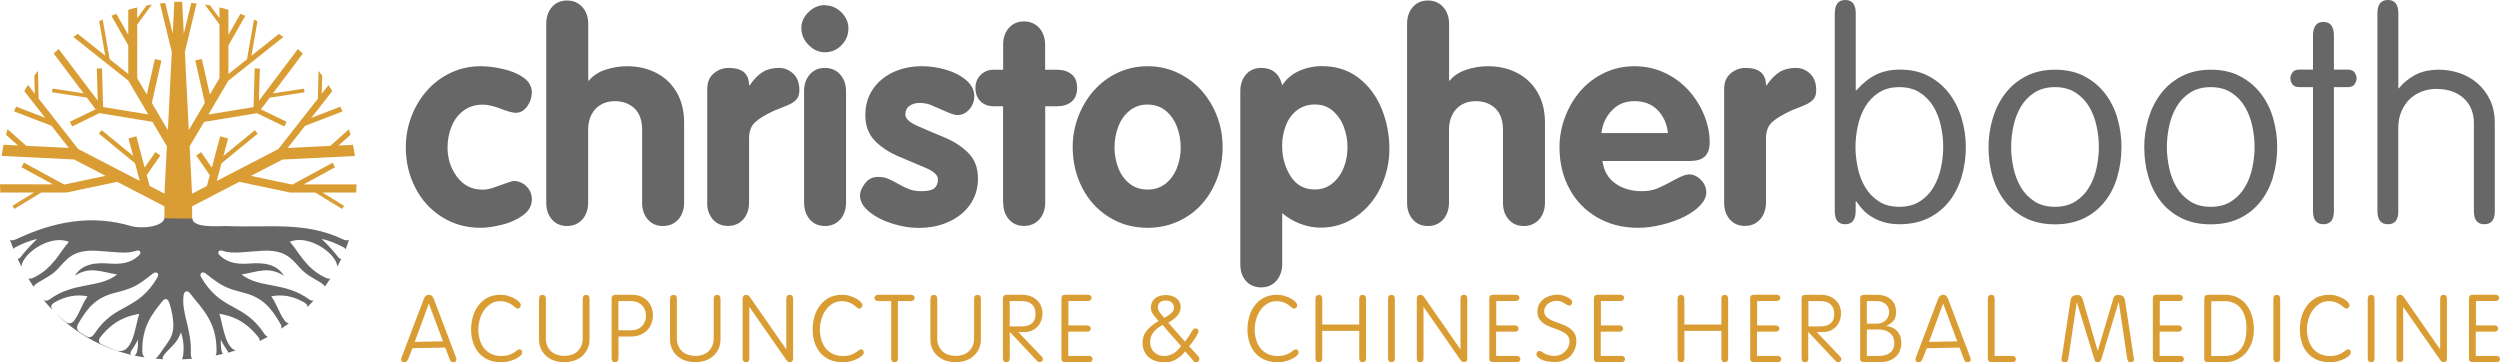
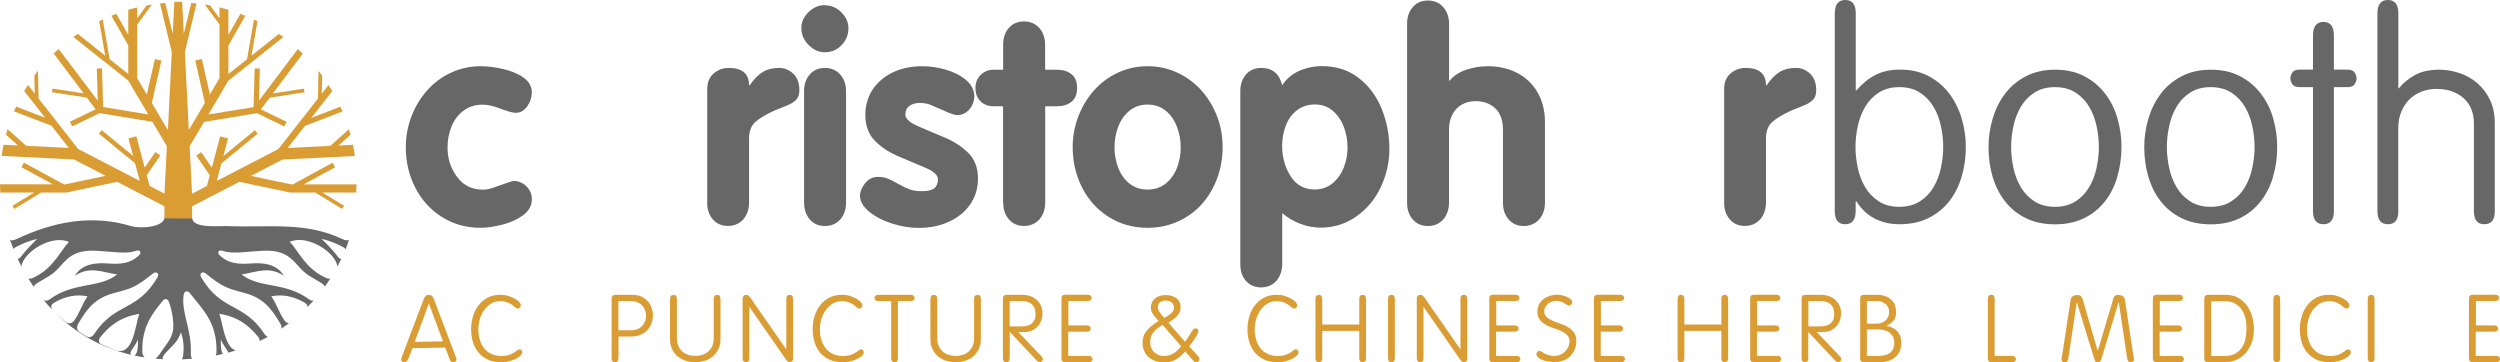
<svg xmlns="http://www.w3.org/2000/svg" id="Layer_2" viewBox="0 0 294.1 42.61">
  <defs>
    <style>.cls-1,.cls-2{fill:#666766;}.cls-3{fill:#da9d34;}.cls-2{fill-rule:evenodd;}</style>
  </defs>
  <g id="Layer_1-2">
    <g>
      <path class="cls-1" d="M62.56,10.9c0,.56-.18,1.09-.53,1.6-.36,.51-.81,.77-1.35,.77-.36,0-.95-.16-1.78-.48-.83-.32-1.53-.48-2.11-.48-.88,0-1.63,.24-2.26,.71s-1.1,1.09-1.41,1.86c-.31,.77-.47,1.59-.47,2.46,0,1.32,.37,2.47,1.12,3.47,.74,1,1.75,1.5,3.02,1.5,.34,0,.72-.06,1.12-.19,.4-.13,.89-.3,1.46-.51,.57-.21,.93-.32,1.08-.32,.38,0,.73,.1,1.05,.29s.58,.45,.78,.78c.19,.33,.29,.68,.29,1.07,0,.76-.35,1.4-1.06,1.91-.71,.51-1.54,.88-2.49,1.11-.96,.23-1.78,.35-2.47,.35-1.7,0-3.23-.43-4.57-1.28-1.35-.85-2.39-2-3.13-3.45-.74-1.45-1.11-3.03-1.11-4.75,0-1.22,.21-2.41,.64-3.56s1.04-2.18,1.83-3.08c.79-.9,1.73-1.61,2.82-2.12s2.26-.77,3.52-.77c.76,0,1.61,.1,2.56,.31,.95,.21,1.77,.54,2.44,1s1.02,1.06,1.02,1.79Z" />
-       <path class="cls-1" d="M64.26,23.85V2.8c0-.81,.23-1.47,.68-1.98s1.04-.76,1.78-.76c.48,0,.9,.11,1.28,.34,.37,.23,.66,.55,.88,.97,.21,.42,.32,.89,.32,1.43v6.69h.07c.47-.58,1.12-1.01,1.94-1.28,.83-.28,1.67-.42,2.53-.42,1.29,0,2.45,.26,3.47,.79s1.82,1.29,2.4,2.29c.58,1,.87,2.18,.87,3.55v9.43c0,.53-.11,1.01-.32,1.43-.21,.42-.51,.74-.89,.97-.38,.23-.8,.34-1.27,.34-.73,0-1.33-.25-1.78-.76-.45-.51-.68-1.16-.68-1.98V15.27c0-1.1-.3-1.94-.89-2.51-.6-.57-1.37-.86-2.33-.86-.65,0-1.21,.15-1.68,.44-.48,.29-.84,.69-1.08,1.19-.25,.5-.37,1.08-.37,1.74v8.58c0,.53-.11,1.01-.32,1.43-.21,.42-.51,.74-.88,.97-.38,.23-.8,.34-1.27,.34-.73,0-1.33-.25-1.78-.76-.45-.51-.68-1.16-.68-1.98Z" />
      <path class="cls-1" d="M83.2,23.85V10.46c0-.78,.25-1.39,.76-1.82s1.09-.65,1.76-.65c1.6,0,2.4,.68,2.4,2.05h.07c.5-.72,1.01-1.25,1.54-1.57,.52-.32,1.16-.48,1.92-.48,.63,0,1.19,.23,1.67,.68s.72,1.11,.72,1.95c0,.49-.13,.86-.38,1.12-.25,.26-.59,.47-1.03,.65-.43,.18-.95,.38-1.54,.62-.98,.45-1.72,.89-2.22,1.33s-.75,1.09-.75,1.96v7.54c0,.53-.11,1.01-.32,1.43-.21,.42-.51,.74-.88,.97-.38,.23-.8,.34-1.27,.34-.73,0-1.33-.25-1.78-.76-.45-.51-.68-1.16-.68-1.98Z" />
      <path class="cls-1" d="M97.04,.62c.49,0,.95,.13,1.37,.38,.42,.26,.76,.59,1.02,1.01,.26,.42,.38,.85,.38,1.31,0,.77-.27,1.43-.81,1.99-.54,.56-1.19,.84-1.96,.84-.72,0-1.37-.29-1.93-.87s-.84-1.24-.84-1.97,.28-1.33,.84-1.88,1.2-.83,1.93-.83Zm-2.45,23.23V10.73c0-.81,.23-1.47,.68-1.98s1.04-.76,1.78-.76c.48,0,.9,.11,1.28,.34,.37,.23,.66,.55,.88,.97s.32,.89,.32,1.43v13.12c0,.53-.11,1.01-.32,1.43-.21,.42-.51,.74-.88,.97-.38,.23-.8,.34-1.27,.34-.73,0-1.33-.25-1.78-.76-.45-.51-.68-1.16-.68-1.98Z" />
      <path class="cls-1" d="M114.61,11.35c0,.57-.19,1.07-.58,1.52-.38,.44-.86,.67-1.43,.67-.26,0-.74-.16-1.46-.48-.72-.32-1.27-.56-1.66-.72-.39-.16-.82-.23-1.3-.23s-.88,.12-1.19,.35c-.32,.23-.48,.57-.48,1.02,0,.48,.49,.93,1.47,1.36s2.02,.87,3.11,1.32c1.09,.45,2.03,1.05,2.8,1.81,.77,.76,1.16,1.77,1.16,3.05,0,1.1-.29,2.09-.87,2.96s-1.4,1.56-2.48,2.07c-1.07,.51-2.29,.76-3.66,.76-.97,0-1.99-.17-3.06-.5s-1.98-.8-2.71-1.39c-.73-.59-1.1-1.23-1.1-1.92,0-.44,.2-.92,.59-1.43s.9-.76,1.53-.76c.44,0,.83,.07,1.17,.21,.33,.14,.75,.35,1.26,.64,.51,.29,.95,.5,1.32,.63,.37,.13,.83,.2,1.36,.2,.72,0,1.23-.11,1.51-.34,.28-.23,.43-.58,.43-1.06s-.47-.92-1.42-1.33-1.99-.85-3.12-1.32-2.09-1.08-2.85-1.85c-.77-.77-1.15-1.79-1.15-3.05,0-1.12,.28-2.12,.85-2.99,.57-.87,1.36-1.54,2.37-2.03,1.01-.48,2.16-.73,3.45-.73,.9,0,1.82,.13,2.77,.4s1.74,.67,2.4,1.22c.65,.55,.98,1.19,.98,1.94Z" />
      <path class="cls-1" d="M118,23.84V12.5h-1.1c-.65,0-1.17-.2-1.56-.59-.39-.39-.59-.92-.59-1.57,0-.61,.21-1.12,.62-1.53,.41-.41,.92-.61,1.54-.61h1.1v-2.94c0-.81,.22-1.47,.68-1.98,.45-.51,1.04-.76,1.78-.76,.48,0,.9,.11,1.28,.34,.37,.23,.66,.55,.88,.97,.21,.42,.32,.89,.32,1.43v2.94h1.4c.68,0,1.24,.17,1.69,.52s.67,.89,.67,1.62-.22,1.27-.66,1.63-1,.53-1.69,.53h-1.4v11.34c0,.53-.11,1.01-.32,1.43-.21,.42-.51,.74-.89,.97-.38,.23-.8,.34-1.27,.34-.73,0-1.33-.25-1.78-.76-.45-.51-.68-1.17-.68-1.98Z" />
      <path class="cls-1" d="M135,7.79c1.27,0,2.45,.26,3.55,.78s2.04,1.22,2.82,2.11c.78,.89,1.39,1.9,1.82,3.04s.64,2.34,.64,3.6-.21,2.49-.64,3.65c-.43,1.15-1.02,2.16-1.79,3.02-.76,.86-1.7,1.55-2.8,2.05-1.11,.51-2.31,.76-3.6,.76-1.7,0-3.23-.43-4.57-1.28-1.35-.85-2.39-2-3.13-3.45-.74-1.45-1.11-3.03-1.11-4.75,0-1.22,.21-2.41,.64-3.56s1.04-2.18,1.83-3.08c.79-.9,1.73-1.61,2.82-2.12s2.26-.77,3.52-.77Zm0,4.51c-.82,0-1.53,.24-2.13,.73s-1.04,1.12-1.33,1.9c-.29,.78-.43,1.58-.43,2.41s.15,1.64,.44,2.4c.29,.76,.73,1.38,1.32,1.85,.58,.47,1.29,.71,2.13,.71s1.56-.24,2.14-.71c.58-.47,1.02-1.09,1.32-1.85s.44-1.56,.44-2.4-.14-1.62-.43-2.4c-.29-.77-.73-1.41-1.32-1.9s-1.31-.74-2.15-.74Z" />
      <path class="cls-1" d="M145.91,31.1V10.73c0-.81,.23-1.47,.68-1.98s1.04-.76,1.78-.76c1.31,0,2.14,.68,2.47,2.05,.46-.73,1.11-1.29,1.95-1.68,.85-.38,1.75-.58,2.72-.58,1.68,0,3.12,.46,4.31,1.38,1.2,.92,2.1,2.13,2.71,3.62s.92,3.07,.92,4.74c0,1.56-.34,3.05-1.01,4.48s-1.63,2.58-2.88,3.46c-1.25,.88-2.65,1.32-4.22,1.32-.78,0-1.56-.15-2.35-.44s-1.51-.72-2.15-1.27v6.02c0,.51-.11,.98-.32,1.4s-.51,.75-.88,.98c-.38,.23-.8,.34-1.27,.34-.73,0-1.33-.25-1.78-.74-.45-.5-.68-1.16-.68-1.98Zm4.92-13.94c0,1.33,.33,2.51,.99,3.56,.66,1.05,1.62,1.57,2.86,1.57,.8,0,1.5-.25,2.09-.74,.59-.49,1.03-1.11,1.32-1.86,.29-.75,.43-1.54,.43-2.37s-.14-1.62-.43-2.39c-.29-.77-.73-1.4-1.31-1.9-.58-.5-1.28-.74-2.09-.74s-1.54,.23-2.13,.69-1.02,1.06-1.3,1.8c-.28,.74-.43,1.53-.43,2.37Z" />
      <path class="cls-1" d="M165.53,23.85V2.8c0-.81,.23-1.47,.68-1.98s1.04-.76,1.78-.76c.48,0,.9,.11,1.28,.34,.37,.23,.66,.55,.88,.97,.21,.42,.32,.89,.32,1.43v6.69h.07c.47-.58,1.12-1.01,1.94-1.28,.83-.28,1.67-.42,2.53-.42,1.29,0,2.45,.26,3.47,.79s1.82,1.29,2.4,2.29c.58,1,.87,2.18,.87,3.55v9.43c0,.53-.11,1.01-.32,1.43-.21,.42-.51,.74-.89,.97-.38,.23-.8,.34-1.27,.34-.73,0-1.33-.25-1.78-.76-.45-.51-.68-1.16-.68-1.98V15.27c0-1.1-.3-1.94-.89-2.51-.6-.57-1.37-.86-2.33-.86-.65,0-1.21,.15-1.68,.44-.48,.29-.84,.69-1.08,1.19-.25,.5-.37,1.08-.37,1.74v8.58c0,.53-.11,1.01-.32,1.43-.21,.42-.51,.74-.88,.97-.38,.23-.8,.34-1.27,.34-.73,0-1.33-.25-1.78-.76-.45-.51-.68-1.16-.68-1.98Z" />
-       <path class="cls-1" d="M198.99,18.94h-10.48c.16,1.17,.68,2.05,1.53,2.65,.85,.6,1.89,.9,3.1,.9,.75,0,1.38-.12,1.9-.35,.52-.23,1.18-.56,1.96-.99,.78-.43,1.36-.64,1.71-.64,.33,0,.66,.1,.98,.31,.32,.21,.57,.47,.76,.79,.19,.32,.28,.66,.28,1.02,0,.51-.24,1.02-.71,1.52-.47,.5-1.1,.95-1.88,1.34-.79,.4-1.67,.71-2.66,.95-.98,.24-1.91,.36-2.79,.36-1.79,0-3.39-.41-4.81-1.23-1.41-.82-2.5-1.95-3.27-3.39-.77-1.44-1.15-3.06-1.15-4.86,0-1.22,.22-2.41,.66-3.57s1.05-2.19,1.84-3.09c.79-.9,1.73-1.6,2.82-2.11s2.27-.76,3.51-.76,2.47,.26,3.58,.79c1.11,.53,2.04,1.23,2.81,2.09,.77,.87,1.37,1.83,1.8,2.89,.43,1.06,.65,2.12,.65,3.16,0,1.47-.72,2.2-2.15,2.2Zm-10.6-3.29h7.83c-.13-1.12-.55-2.03-1.24-2.72-.69-.69-1.58-1.03-2.69-1.03s-1.94,.35-2.63,1.05c-.7,.7-1.13,1.6-1.27,2.7Z" />
      <path class="cls-1" d="M202.83,23.85V10.46c0-.78,.25-1.39,.76-1.82,.51-.43,1.09-.65,1.76-.65,1.6,0,2.4,.68,2.4,2.05h.07c.5-.72,1.01-1.25,1.53-1.57,.52-.32,1.16-.48,1.92-.48,.64,0,1.19,.23,1.67,.68,.48,.46,.72,1.11,.72,1.95,0,.49-.12,.86-.38,1.12-.25,.26-.59,.47-1.03,.65-.43,.18-.95,.38-1.53,.62-.98,.45-1.72,.89-2.22,1.33-.5,.44-.75,1.09-.75,1.96v7.54c0,.53-.11,1.01-.32,1.43-.21,.42-.51,.74-.88,.97-.38,.23-.8,.34-1.27,.34-.73,0-1.33-.25-1.78-.76-.45-.51-.67-1.16-.67-1.98Z" />
      <path class="cls-1" d="M215.85,1.56c0-1.04,.41-1.56,1.23-1.56s1.23,.52,1.23,1.56V10.61h.1c.71-.81,1.46-1.42,2.27-1.82,.81-.4,1.75-.6,2.82-.6,1.32,0,2.47,.26,3.43,.79,.97,.52,1.77,1.21,2.41,2.07,.64,.86,1.12,1.83,1.44,2.92,.32,1.09,.48,2.19,.48,3.31,0,1.25-.17,2.42-.5,3.53-.33,1.1-.82,2.07-1.47,2.89-.65,.82-1.46,1.48-2.44,1.96-.98,.48-2.12,.72-3.42,.72-1.07,0-2.04-.23-2.91-.68s-1.57-1.12-2.12-2h-.1v1.12c0,1.04-.41,1.56-1.23,1.56s-1.23-.52-1.23-1.56V1.56Zm2.7,18.19c.18,.84,.47,1.6,.87,2.27,.4,.68,.93,1.23,1.59,1.66,.66,.43,1.47,.65,2.43,.65s1.76-.22,2.43-.65c.66-.43,1.19-.98,1.59-1.66,.4-.67,.69-1.43,.87-2.27,.18-.84,.27-1.66,.27-2.46s-.09-1.62-.27-2.46c-.18-.84-.47-1.6-.87-2.27-.4-.68-.93-1.23-1.59-1.66-.66-.43-1.47-.65-2.43-.65s-1.77,.22-2.43,.65c-.66,.43-1.19,.98-1.59,1.66-.4,.68-.69,1.43-.87,2.27-.18,.84-.27,1.66-.27,2.46s.09,1.62,.27,2.46Z" />
      <path class="cls-1" d="M249.08,20.82c-.33,1.1-.82,2.07-1.47,2.89-.65,.82-1.46,1.48-2.44,1.96-.98,.48-2.12,.72-3.42,.72s-2.44-.24-3.42-.72c-.98-.48-1.79-1.13-2.44-1.96-.65-.82-1.14-1.79-1.47-2.89-.33-1.1-.49-2.28-.49-3.53,0-1.11,.16-2.22,.48-3.31,.32-1.09,.8-2.07,1.44-2.92,.64-.86,1.45-1.55,2.44-2.07,.99-.52,2.15-.79,3.47-.79s2.51,.26,3.48,.79c.98,.52,1.79,1.21,2.44,2.07,.65,.86,1.13,1.83,1.43,2.92,.31,1.09,.46,2.19,.46,3.31,0,1.25-.17,2.42-.5,3.53Zm-12.22-1.07c.18,.84,.47,1.6,.87,2.27,.4,.68,.93,1.23,1.59,1.66,.66,.43,1.47,.65,2.43,.65s1.76-.22,2.43-.65c.66-.43,1.19-.98,1.59-1.66,.4-.67,.69-1.43,.87-2.27,.18-.84,.27-1.66,.27-2.46s-.09-1.62-.27-2.46c-.18-.84-.47-1.6-.87-2.27-.4-.68-.93-1.23-1.59-1.66-.66-.43-1.47-.65-2.43-.65s-1.77,.22-2.43,.65c-.66,.43-1.19,.98-1.59,1.66-.4,.68-.69,1.43-.87,2.27-.18,.84-.27,1.66-.27,2.46s.09,1.62,.27,2.46Z" />
      <path class="cls-1" d="M267.4,20.82c-.33,1.1-.82,2.07-1.47,2.89-.65,.82-1.46,1.48-2.44,1.96-.98,.48-2.12,.72-3.42,.72s-2.44-.24-3.42-.72c-.98-.48-1.79-1.13-2.44-1.96-.65-.82-1.14-1.79-1.47-2.89-.33-1.1-.49-2.28-.49-3.53,0-1.11,.16-2.22,.48-3.31,.32-1.09,.8-2.07,1.44-2.92,.64-.86,1.45-1.55,2.44-2.07,.99-.52,2.15-.79,3.47-.79s2.51,.26,3.48,.79c.98,.52,1.79,1.21,2.44,2.07,.65,.86,1.13,1.83,1.43,2.92,.31,1.09,.46,2.19,.46,3.31,0,1.25-.17,2.42-.5,3.53Zm-12.22-1.07c.18,.84,.47,1.6,.87,2.27,.4,.68,.93,1.23,1.59,1.66,.66,.43,1.47,.65,2.43,.65s1.76-.22,2.43-.65c.66-.43,1.19-.98,1.59-1.66,.4-.67,.69-1.43,.87-2.27,.18-.84,.27-1.66,.27-2.46s-.09-1.62-.27-2.46c-.18-.84-.47-1.6-.87-2.27-.4-.68-.93-1.23-1.59-1.66-.66-.43-1.47-.65-2.43-.65s-1.77,.22-2.43,.65c-.66,.43-1.19,.98-1.59,1.66-.4,.68-.69,1.43-.87,2.27-.18,.84-.27,1.66-.27,2.46s.09,1.62,.27,2.46Z" />
      <path class="cls-1" d="M274.56,24.83c0,1.03-.41,1.55-1.23,1.55s-1.23-.52-1.23-1.55V10.25h-1.6c-.41,0-.69-.12-.84-.36-.15-.24-.22-.46-.22-.67s.07-.43,.22-.67c.15-.24,.43-.36,.84-.36h1.6v-4c0-1.07,.41-1.61,1.23-1.61s1.23,.53,1.23,1.61v4h1.61c.41,0,.69,.12,.84,.36,.15,.24,.22,.46,.22,.67s-.07,.43-.22,.67c-.15,.24-.43,.36-.84,.36h-1.61v14.58Z" />
      <path class="cls-1" d="M282.14,24.85c0,1.02-.41,1.53-1.23,1.53s-1.23-.52-1.23-1.56V1.56c0-1.04,.41-1.56,1.23-1.56s1.23,.52,1.23,1.56V10.38h.07c.46-.58,1.07-1.09,1.84-1.53,.77-.43,1.74-.65,2.91-.65,.8,0,1.59,.13,2.38,.4,.79,.27,1.49,.66,2.1,1.19s1.11,1.18,1.49,1.97c.38,.79,.56,1.72,.56,2.79v10.29c0,1.03-.41,1.54-1.23,1.54s-1.23-.51-1.23-1.53V14.52c0-1.24-.4-2.23-1.2-2.96-.8-.73-1.88-1.1-3.25-1.1-.57,0-1.12,.1-1.66,.3s-1.01,.49-1.42,.88c-.41,.39-.74,.87-.99,1.45-.25,.58-.38,1.24-.38,2v9.76Z" />
    </g>
    <g>
      <path class="cls-3" d="M48,42.27c-.05,.1-.1,.18-.16,.24s-.15,.1-.29,.1c-.12,0-.21-.03-.27-.09s-.09-.13-.09-.21c0-.09,.03-.2,.08-.33l2.55-6.72c.02-.07,.05-.13,.08-.2,.03-.07,.07-.13,.12-.18,.04-.05,.1-.1,.17-.14,.07-.04,.15-.06,.25-.06,.1,0,.19,.02,.26,.06,.07,.04,.12,.08,.17,.14,.04,.06,.08,.12,.12,.18,.03,.07,.06,.13,.08,.2l2.55,6.72c.05,.12,.08,.23,.08,.33,0,.08-.03,.15-.09,.21s-.15,.09-.27,.09c-.14,0-.24-.03-.3-.1-.06-.07-.11-.15-.14-.25l-.52-1.37-3.85,.07-.52,1.32Zm2.46-6.54h-.02l-1.65,4.49,3.32-.07-1.65-4.42Z" />
      <path class="cls-3" d="M59.81,34.82c.29,.09,.55,.2,.76,.32,.21,.12,.39,.25,.51,.39s.19,.25,.19,.35c0,.14-.04,.25-.12,.32s-.16,.11-.24,.11-.17-.05-.28-.14c-.1-.09-.23-.19-.38-.3-.15-.11-.34-.21-.57-.3-.23-.09-.5-.14-.83-.14-.42,0-.78,.1-1.1,.3-.32,.2-.59,.46-.81,.77-.22,.32-.38,.67-.5,1.07-.11,.4-.17,.8-.17,1.19s.05,.79,.16,1.16c.1,.37,.27,.71,.48,1,.22,.29,.5,.52,.85,.7,.35,.17,.76,.26,1.23,.26,.35,0,.64-.04,.87-.12,.23-.08,.43-.17,.59-.27,.16-.1,.29-.19,.38-.27s.18-.12,.26-.12c.1,0,.19,.03,.25,.09,.06,.06,.09,.17,.09,.31,0,.09-.06,.2-.18,.32-.12,.12-.29,.25-.51,.36-.22,.12-.48,.22-.78,.3-.3,.09-.64,.13-1,.13-.61,0-1.14-.1-1.58-.31-.45-.21-.81-.49-1.1-.84-.29-.35-.5-.76-.65-1.23-.14-.47-.21-.96-.21-1.48s.07-1.01,.21-1.5,.35-.92,.64-1.3c.29-.38,.64-.69,1.07-.92,.43-.23,.94-.35,1.52-.35,.33,0,.65,.04,.94,.13Z" />
-       <path class="cls-3" d="M63.42,35.19c0-.33,.13-.5,.4-.5s.4,.17,.4,.5v4.6c0,.36,.06,.67,.18,.93s.28,.48,.48,.65,.43,.3,.7,.38,.53,.12,.81,.12,.55-.04,.81-.12,.49-.21,.69-.38,.36-.39,.48-.65c.12-.26,.18-.57,.18-.93v-4.6c0-.34,.13-.5,.4-.5s.4,.17,.4,.5v4.71c0,.45-.08,.84-.25,1.18-.17,.34-.39,.62-.66,.85-.27,.23-.59,.4-.95,.51-.36,.11-.73,.17-1.11,.17s-.76-.06-1.11-.17c-.36-.11-.67-.28-.95-.51-.27-.23-.5-.51-.66-.85-.17-.34-.25-.73-.25-1.18v-4.71Z" />
      <path class="cls-3" d="M72.75,42.11c0,.33-.13,.5-.4,.5s-.4-.17-.4-.51v-7c0-.13,.04-.24,.11-.31,.07-.07,.2-.11,.39-.11h1.9c.45,0,.83,.08,1.15,.23,.31,.16,.56,.35,.76,.59s.33,.49,.42,.77,.13,.54,.13,.79c0,.33-.05,.64-.16,.95s-.27,.57-.48,.81c-.22,.23-.49,.42-.82,.56-.33,.14-.73,.21-1.19,.21h-1.4v2.53Zm0-3.26h1.47c.32,0,.59-.05,.81-.15s.41-.24,.55-.4,.25-.35,.32-.55,.1-.41,.1-.61-.03-.4-.1-.61-.17-.39-.32-.55c-.14-.16-.33-.3-.55-.4s-.49-.16-.81-.16h-1.47v3.43Z" />
      <path class="cls-3" d="M78.83,35.19c0-.33,.13-.5,.4-.5s.4,.17,.4,.5v4.6c0,.36,.06,.67,.18,.93s.28,.48,.48,.65,.43,.3,.7,.38,.53,.12,.81,.12,.55-.04,.81-.12,.49-.21,.69-.38,.36-.39,.48-.65c.12-.26,.18-.57,.18-.93v-4.6c0-.34,.13-.5,.4-.5s.4,.17,.4,.5v4.71c0,.45-.08,.84-.25,1.18-.17,.34-.39,.62-.66,.85-.27,.23-.59,.4-.95,.51-.36,.11-.73,.17-1.11,.17s-.76-.06-1.11-.17c-.36-.11-.67-.28-.95-.51-.27-.23-.5-.51-.66-.85-.17-.34-.25-.73-.25-1.18v-4.71Z" />
      <path class="cls-3" d="M88.16,42.11c0,.34-.13,.5-.4,.5s-.4-.17-.4-.5v-6.96c0-.15,.04-.27,.12-.35s.17-.12,.28-.12,.2,.03,.27,.08c.07,.06,.14,.12,.2,.2l4.25,6.12h.02v-5.9c0-.33,.13-.5,.4-.5s.4,.17,.4,.5v6.94c0,.19-.04,.32-.11,.38s-.16,.1-.27,.1c-.1,0-.19-.02-.25-.07-.06-.05-.12-.12-.19-.21l-4.31-6.2h-.02v5.98Z" />
      <path class="cls-3" d="M99.99,34.82c.29,.09,.55,.2,.76,.32,.21,.12,.39,.25,.51,.39s.19,.25,.19,.35c0,.14-.04,.25-.12,.32s-.16,.11-.24,.11-.17-.05-.28-.14c-.1-.09-.23-.19-.38-.3-.15-.11-.34-.21-.57-.3-.23-.09-.5-.14-.83-.14-.42,0-.78,.1-1.1,.3-.32,.2-.59,.46-.81,.77-.22,.32-.38,.67-.5,1.07-.11,.4-.17,.8-.17,1.19s.05,.79,.16,1.16c.1,.37,.27,.71,.48,1,.22,.29,.5,.52,.85,.7,.35,.17,.76,.26,1.23,.26,.35,0,.64-.04,.87-.12,.23-.08,.43-.17,.59-.27,.16-.1,.29-.19,.38-.27s.18-.12,.26-.12c.1,0,.19,.03,.25,.09,.06,.06,.09,.17,.09,.31,0,.09-.06,.2-.18,.32-.12,.12-.29,.25-.51,.36-.22,.12-.48,.22-.78,.3-.3,.09-.64,.13-1,.13-.61,0-1.14-.1-1.58-.31-.45-.21-.81-.49-1.1-.84-.29-.35-.5-.76-.65-1.23-.14-.47-.21-.96-.21-1.48s.07-1.01,.21-1.5,.35-.92,.64-1.3c.29-.38,.64-.69,1.07-.92,.43-.23,.94-.35,1.52-.35,.33,0,.65,.04,.94,.13Z" />
      <path class="cls-3" d="M105.64,42.1c0,.34-.13,.51-.4,.51s-.4-.17-.4-.51v-6.68h-1.54c-.13,0-.23-.04-.31-.11s-.12-.16-.12-.26,.04-.19,.12-.26,.18-.11,.31-.11h3.87c.13,0,.23,.04,.31,.11s.12,.16,.12,.26-.04,.19-.12,.26-.18,.11-.31,.11h-1.54v6.68Z" />
      <path class="cls-3" d="M109.46,35.19c0-.33,.13-.5,.4-.5s.4,.17,.4,.5v4.6c0,.36,.06,.67,.18,.93s.28,.48,.48,.65,.43,.3,.7,.38,.53,.12,.81,.12,.55-.04,.81-.12,.49-.21,.69-.38,.36-.39,.48-.65c.12-.26,.18-.57,.18-.93v-4.6c0-.34,.13-.5,.4-.5s.4,.17,.4,.5v4.71c0,.45-.08,.84-.25,1.18-.17,.34-.39,.62-.66,.85-.27,.23-.59,.4-.95,.51-.36,.11-.73,.17-1.11,.17s-.76-.06-1.11-.17c-.36-.11-.67-.28-.95-.51-.27-.23-.5-.51-.66-.85-.17-.34-.25-.73-.25-1.18v-4.71Z" />
      <path class="cls-3" d="M118.78,42.1c0,.34-.13,.51-.4,.51s-.4-.17-.4-.51v-7c0-.13,.04-.24,.11-.31,.07-.07,.2-.11,.39-.11h1.75c.39,0,.74,.06,1.04,.18,.3,.12,.55,.28,.75,.48,.2,.2,.35,.43,.46,.69,.1,.26,.16,.53,.16,.8,0,.32-.05,.61-.15,.88s-.24,.51-.43,.71c-.19,.2-.41,.36-.67,.47-.26,.12-.55,.17-.87,.17h-.73l2.74,2.87c.06,.06,.1,.11,.12,.15,.02,.04,.03,.11,.03,.19,0,.1-.04,.18-.11,.24s-.16,.09-.25,.09c-.13,0-.24-.06-.36-.18l-3.17-3.38v3.05Zm0-3.7h1.39c.53,0,.93-.12,1.22-.36,.29-.24,.43-.6,.43-1.06,0-1.04-.55-1.56-1.65-1.56h-1.39v2.98Z" />
      <path class="cls-3" d="M125.67,41.87h2.43c.13,0,.23,.04,.31,.11s.12,.16,.12,.26-.04,.19-.12,.26-.18,.11-.31,.11h-2.74c-.18,0-.3-.04-.38-.11s-.11-.18-.11-.32v-7.08c0-.14,.04-.25,.11-.32s.2-.11,.38-.11h2.63c.13,0,.23,.04,.31,.11,.08,.07,.12,.16,.12,.26s-.04,.19-.12,.26c-.08,.07-.18,.11-.31,.11h-2.3v2.87h2.2c.13,0,.23,.04,.31,.11s.12,.16,.12,.26-.04,.19-.12,.26-.18,.11-.31,.11h-2.22v2.85Z" />
      <path class="cls-3" d="M139.43,40.16l.31-.44c.11-.15,.21-.3,.28-.43s.15-.25,.21-.35c.06-.1,.13-.17,.19-.23,.06-.05,.14-.08,.22-.08,.11,0,.2,.03,.26,.1,.06,.07,.09,.15,.09,.25,0,.04-.02,.1-.05,.18-.03,.08-.09,.2-.17,.34s-.19,.32-.33,.52c-.14,.2-.32,.44-.55,.71l1.02,1.13c.08,.08,.13,.15,.15,.2,.02,.05,.03,.1,.03,.13,0,.15-.04,.25-.11,.33-.07,.07-.17,.1-.3,.1-.07,0-.12-.02-.17-.05s-.11-.1-.19-.21l-.89-1.02c-.15,.18-.31,.35-.49,.51-.18,.16-.37,.3-.57,.42s-.42,.21-.65,.27-.46,.09-.71,.09c-.41,0-.77-.06-1.1-.17-.32-.11-.6-.27-.82-.48-.22-.21-.39-.45-.51-.74-.12-.29-.17-.6-.17-.95,0-.55,.17-1.02,.52-1.43,.34-.4,.8-.77,1.37-1.1-.18-.19-.33-.36-.44-.5-.11-.14-.21-.28-.28-.4s-.12-.23-.15-.34-.04-.22-.04-.34c0-.2,.04-.4,.11-.57,.07-.18,.18-.33,.33-.47,.14-.13,.33-.24,.55-.31,.22-.08,.47-.12,.76-.12,.24,0,.46,.03,.67,.09,.21,.06,.4,.15,.56,.27,.16,.12,.29,.27,.38,.45,.09,.18,.14,.39,.14,.62,0,.22-.04,.42-.13,.6-.09,.18-.2,.34-.34,.49-.14,.15-.3,.28-.47,.4-.17,.12-.34,.23-.51,.33l1.96,2.23Zm-2.66-1.93c-.44,.22-.8,.51-1.07,.85-.27,.35-.4,.72-.4,1.12,0,.51,.15,.92,.46,1.22,.31,.3,.72,.46,1.23,.46,.3,0,.63-.09,.99-.27,.35-.18,.67-.48,.95-.9l-2.16-2.48Zm1.07-2.65c-.19-.15-.43-.22-.72-.22-.11,0-.22,.01-.33,.04s-.2,.07-.29,.13c-.09,.06-.15,.15-.21,.25-.05,.1-.08,.24-.08,.4,0,.1,.02,.2,.07,.3s.11,.21,.18,.31c.07,.1,.16,.21,.25,.31s.18,.2,.26,.3c.22-.12,.4-.24,.54-.34,.14-.1,.26-.2,.35-.29s.15-.19,.19-.28,.06-.2,.06-.31c0-.25-.09-.45-.28-.6Z" />
      <path class="cls-3" d="M151.14,34.82c.29,.09,.55,.2,.76,.32,.21,.12,.39,.25,.51,.39s.19,.25,.19,.35c0,.14-.04,.25-.12,.32s-.16,.11-.24,.11-.17-.05-.28-.14c-.1-.09-.23-.19-.38-.3-.15-.11-.34-.21-.57-.3-.23-.09-.5-.14-.83-.14-.42,0-.78,.1-1.1,.3-.32,.2-.59,.46-.81,.77-.22,.32-.38,.67-.5,1.07-.11,.4-.17,.8-.17,1.19s.05,.79,.16,1.16c.1,.37,.27,.71,.48,1,.22,.29,.5,.52,.85,.7,.35,.17,.76,.26,1.23,.26,.35,0,.64-.04,.87-.12,.23-.08,.43-.17,.59-.27,.16-.1,.29-.19,.38-.27s.18-.12,.26-.12c.1,0,.19,.03,.25,.09,.06,.06,.09,.17,.09,.31,0,.09-.06,.2-.18,.32-.12,.12-.29,.25-.51,.36-.22,.12-.48,.22-.78,.3-.3,.09-.64,.13-1,.13-.61,0-1.14-.1-1.58-.31-.45-.21-.81-.49-1.1-.84-.29-.35-.5-.76-.65-1.23-.14-.47-.21-.96-.21-1.48s.07-1.01,.21-1.5,.35-.92,.64-1.3c.29-.38,.64-.69,1.07-.92,.43-.23,.94-.35,1.52-.35,.33,0,.65,.04,.94,.13Z" />
      <path class="cls-3" d="M155.55,42.11c0,.34-.13,.5-.4,.5s-.4-.17-.4-.5v-6.92c0-.33,.13-.5,.4-.5s.4,.17,.4,.5v2.99h4.35v-2.99c0-.34,.13-.5,.4-.5s.4,.17,.4,.5v6.92c0,.34-.13,.5-.4,.5s-.4-.17-.4-.5v-3.19h-4.35v3.19Z" />
      <path class="cls-3" d="M164.09,42.11c0,.34-.13,.5-.4,.5s-.4-.17-.4-.5v-6.92c0-.33,.13-.5,.4-.5s.4,.17,.4,.5v6.92Z" />
      <path class="cls-3" d="M167.47,42.11c0,.34-.13,.5-.4,.5s-.4-.17-.4-.5v-6.96c0-.15,.04-.27,.12-.35s.17-.12,.28-.12,.2,.03,.27,.08c.07,.06,.14,.12,.2,.2l4.25,6.12h.02v-5.9c0-.33,.13-.5,.4-.5s.4,.17,.4,.5v6.94c0,.19-.04,.32-.11,.38s-.16,.1-.27,.1c-.1,0-.19-.02-.25-.07-.06-.05-.12-.12-.19-.21l-4.31-6.2h-.02v5.98Z" />
      <path class="cls-3" d="M176,41.87h2.43c.13,0,.23,.04,.31,.11s.12,.16,.12,.26-.04,.19-.12,.26-.18,.11-.31,.11h-2.74c-.18,0-.3-.04-.38-.11s-.11-.18-.11-.32v-7.08c0-.14,.04-.25,.11-.32s.2-.11,.38-.11h2.63c.13,0,.23,.04,.31,.11,.08,.07,.12,.16,.12,.26s-.04,.19-.12,.26c-.08,.07-.18,.11-.31,.11h-2.3v2.87h2.2c.13,0,.23,.04,.31,.11s.12,.16,.12,.26-.04,.19-.12,.26-.18,.11-.31,.11h-2.22v2.85Z" />
      <path class="cls-3" d="M182.03,42.52c-.27-.06-.5-.13-.69-.22s-.34-.19-.44-.3c-.1-.11-.16-.22-.16-.33,0-.1,.04-.2,.11-.27,.07-.08,.16-.12,.27-.12,.04,0,.11,.02,.19,.07s.14,.09,.19,.12c.02,.02,.08,.06,.16,.1,.09,.04,.19,.09,.31,.13s.26,.09,.41,.12c.15,.04,.29,.05,.43,.05,.28,0,.53-.05,.76-.15s.41-.23,.57-.39c.16-.16,.28-.34,.37-.55s.13-.41,.13-.61c0-.31-.09-.56-.28-.75s-.42-.34-.7-.47c-.28-.13-.58-.25-.91-.35s-.63-.24-.91-.39c-.28-.16-.51-.36-.7-.6s-.28-.56-.28-.95c0-.31,.06-.59,.19-.84s.3-.45,.51-.62c.21-.17,.46-.3,.73-.39,.28-.09,.57-.14,.86-.15,.21,0,.43,.03,.65,.08,.21,.06,.41,.13,.58,.21s.31,.18,.42,.28,.16,.2,.16,.3c0,.13-.04,.23-.11,.3s-.15,.12-.22,.12c-.1,0-.2-.03-.3-.09s-.2-.12-.31-.19c-.11-.07-.24-.13-.38-.19s-.33-.09-.54-.09-.4,.03-.57,.1c-.17,.07-.33,.15-.46,.27s-.23,.24-.3,.39c-.07,.14-.11,.3-.11,.46,0,.28,.09,.51,.28,.68,.19,.17,.42,.32,.7,.44,.28,.12,.58,.23,.91,.34s.63,.25,.91,.41c.28,.16,.51,.37,.7,.63s.28,.59,.28,1c0,.35-.06,.68-.18,.98-.12,.3-.29,.56-.51,.79-.22,.22-.48,.39-.8,.52-.31,.12-.66,.19-1.03,.19-.33,0-.63-.03-.9-.09Z" />
      <path class="cls-3" d="M188.31,41.87h2.43c.13,0,.23,.04,.31,.11s.12,.16,.12,.26-.04,.19-.12,.26-.18,.11-.31,.11h-2.74c-.18,0-.3-.04-.38-.11s-.11-.18-.11-.32v-7.08c0-.14,.04-.25,.11-.32s.2-.11,.38-.11h2.63c.13,0,.23,.04,.31,.11s.12,.16,.12,.26-.04,.19-.12,.26-.18,.11-.31,.11h-2.3v2.87h2.2c.12,0,.23,.04,.3,.11s.12,.16,.12,.26-.04,.19-.12,.26-.18,.11-.3,.11h-2.22v2.85Z" />
      <path class="cls-3" d="M198.15,42.11c0,.34-.13,.5-.4,.5s-.4-.17-.4-.5v-6.92c0-.33,.13-.5,.4-.5s.4,.17,.4,.5v2.99h4.35v-2.99c0-.34,.13-.5,.4-.5s.4,.17,.4,.5v6.92c0,.34-.13,.5-.4,.5s-.4-.17-.4-.5v-3.19h-4.35v3.19Z" />
      <path class="cls-3" d="M206.69,41.87h2.43c.13,0,.23,.04,.31,.11s.12,.16,.12,.26-.04,.19-.12,.26-.18,.11-.31,.11h-2.74c-.18,0-.3-.04-.38-.11s-.11-.18-.11-.32v-7.08c0-.14,.04-.25,.11-.32s.2-.11,.38-.11h2.63c.13,0,.23,.04,.31,.11s.12,.16,.12,.26-.04,.19-.12,.26-.18,.11-.31,.11h-2.3v2.87h2.2c.12,0,.23,.04,.3,.11s.12,.16,.12,.26-.04,.19-.12,.26-.18,.11-.3,.11h-2.22v2.85Z" />
      <path class="cls-3" d="M212.74,42.1c0,.34-.13,.51-.4,.51s-.4-.17-.4-.51v-7c0-.13,.03-.24,.1-.31,.07-.07,.2-.11,.4-.11h1.75c.39,0,.74,.06,1.03,.18,.3,.12,.55,.28,.75,.48s.35,.43,.46,.69c.1,.26,.15,.53,.15,.8,0,.32-.05,.61-.15,.88-.1,.27-.24,.51-.43,.71s-.41,.36-.67,.47c-.26,.12-.55,.17-.87,.17h-.74l2.74,2.87c.06,.06,.1,.11,.12,.15,.02,.04,.03,.11,.03,.19,0,.1-.04,.18-.11,.24-.07,.06-.16,.09-.25,.09-.13,0-.25-.06-.36-.18l-3.17-3.38v3.05Zm0-3.7h1.39c.53,0,.93-.12,1.22-.36s.43-.6,.43-1.06c0-1.04-.55-1.56-1.65-1.56h-1.39v2.98Z" />
      <path class="cls-3" d="M218.83,35.11c0-.14,.04-.25,.11-.32s.2-.11,.38-.11h1.44c.43,0,.79,.06,1.09,.18,.29,.12,.53,.28,.71,.47s.31,.4,.38,.64,.12,.46,.12,.69c0,.47-.1,.82-.31,1.07s-.48,.44-.82,.59v.02c.55,.09,.98,.3,1.28,.64,.3,.34,.46,.79,.46,1.35,0,.3-.05,.58-.14,.86s-.25,.52-.46,.72c-.21,.21-.47,.38-.79,.5-.32,.13-.69,.19-1.13,.19h-1.83c-.18,0-.3-.04-.38-.11s-.11-.18-.11-.32v-7.08Zm.8,2.97h1.17c.21,0,.4-.04,.57-.11s.33-.17,.46-.29c.13-.12,.23-.27,.3-.43,.07-.17,.11-.35,.11-.55,0-.16-.03-.32-.09-.47s-.15-.29-.27-.41c-.12-.12-.27-.21-.45-.29s-.38-.11-.62-.11h-1.19v2.66Zm0,3.79h1.42c.56,0,1-.13,1.32-.39s.48-.65,.48-1.16c0-.47-.17-.85-.5-1.13s-.77-.43-1.32-.43h-1.41v3.13Z" />
-       <path class="cls-3" d="M226.14,42.27c-.05,.1-.1,.18-.16,.24s-.15,.1-.29,.1c-.12,0-.21-.03-.27-.09s-.09-.13-.09-.21c0-.09,.03-.2,.08-.33l2.55-6.72c.02-.07,.05-.13,.08-.2,.03-.07,.07-.13,.12-.18,.04-.05,.1-.1,.17-.14,.07-.04,.15-.06,.25-.06,.1,0,.19,.02,.26,.06,.07,.04,.12,.08,.17,.14,.04,.06,.08,.12,.12,.18,.03,.07,.06,.13,.08,.2l2.55,6.72c.05,.12,.08,.23,.08,.33,0,.08-.03,.15-.09,.21s-.15,.09-.27,.09c-.14,0-.24-.03-.3-.1-.06-.07-.11-.15-.14-.25l-.52-1.37-3.85,.07-.52,1.32Zm2.46-6.54h-.02l-1.65,4.49,3.32-.07-1.65-4.42Z" />
      <path class="cls-3" d="M234.65,41.87h2.09c.12,0,.23,.04,.3,.11s.12,.16,.12,.26-.04,.19-.12,.26-.18,.11-.3,.11h-2.49c-.11,0-.21-.04-.28-.12-.08-.08-.12-.17-.12-.28v-7.02c0-.34,.13-.51,.4-.51s.4,.17,.4,.51v6.68Z" />
      <path class="cls-3" d="M248.57,35.2c.05-.17,.12-.3,.21-.38s.21-.13,.38-.13c.09,0,.18,0,.27,.03s.17,.05,.25,.09,.14,.11,.19,.19c.05,.08,.09,.18,.11,.31l.95,6.24c0,.05,.02,.11,.03,.18,.01,.07,.03,.14,.04,.21,.01,.07,.02,.14,.03,.2,0,.06,.01,.1,.01,.12,0,.14-.04,.24-.13,.29-.09,.05-.17,.07-.25,.07-.15,0-.25-.04-.3-.13s-.09-.2-.12-.34l-.99-6.6h-.02l-1.98,6.55c-.06,.2-.12,.33-.19,.41s-.16,.12-.29,.12c-.12,0-.21-.04-.26-.11s-.1-.17-.14-.3l-2.04-6.64h-.02l-.99,6.58c-.02,.14-.06,.26-.12,.34s-.16,.13-.3,.13c-.08,0-.17-.02-.25-.07-.09-.05-.13-.14-.13-.29,0-.02,0-.06,.01-.12,0-.06,.02-.12,.03-.2,.01-.07,.02-.14,.04-.21,.01-.07,.03-.13,.03-.18l.95-6.24c.02-.12,.06-.22,.11-.31,.05-.08,.12-.14,.19-.19s.16-.07,.25-.09,.18-.03,.27-.03c.3,0,.51,.17,.61,.51l1.76,6.04h.02l1.8-6.04Z" />
      <path class="cls-3" d="M254.06,41.87h2.43c.13,0,.23,.04,.31,.11s.12,.16,.12,.26-.04,.19-.12,.26-.18,.11-.31,.11h-2.74c-.18,0-.3-.04-.38-.11s-.11-.18-.11-.32v-7.08c0-.14,.04-.25,.11-.32s.2-.11,.38-.11h2.63c.13,0,.23,.04,.31,.11s.12,.16,.12,.26-.04,.19-.12,.26-.18,.11-.31,.11h-2.3v2.87h2.2c.12,0,.23,.04,.3,.11s.12,.16,.12,.26-.04,.19-.12,.26-.18,.11-.3,.11h-2.22v2.85Z" />
      <path class="cls-3" d="M259.32,35.11c0-.14,.04-.25,.11-.32s.2-.11,.38-.11h1.98c.6,0,1.11,.12,1.54,.37s.77,.56,1.04,.95c.27,.39,.46,.82,.59,1.3,.13,.48,.19,.95,.19,1.41,0,.61-.09,1.15-.27,1.63-.18,.48-.42,.89-.73,1.23-.31,.34-.67,.59-1.08,.77s-.86,.27-1.35,.27h-1.92c-.18,0-.3-.04-.38-.11s-.11-.18-.11-.32v-7.08Zm.8,6.77h1.56c.48,0,.89-.08,1.22-.25s.6-.41,.81-.71c.21-.3,.35-.65,.44-1.05s.13-.84,.13-1.3c0-.38-.04-.76-.13-1.13-.09-.37-.23-.71-.43-1.01-.2-.3-.46-.54-.79-.72-.33-.19-.73-.28-1.2-.28h-1.6v6.45Z" />
      <path class="cls-3" d="M268.24,42.11c0,.34-.13,.5-.4,.5s-.4-.17-.4-.5v-6.92c0-.33,.13-.5,.4-.5s.4,.17,.4,.5v6.92Z" />
      <path class="cls-3" d="M274.93,34.82c.29,.09,.55,.2,.76,.32s.39,.25,.51,.39,.19,.25,.19,.35c0,.14-.04,.25-.12,.32s-.16,.11-.24,.11-.17-.05-.28-.14-.23-.19-.38-.3c-.15-.11-.34-.21-.57-.3s-.5-.14-.83-.14c-.41,0-.78,.1-1.1,.3-.32,.2-.59,.46-.81,.77-.22,.32-.38,.67-.5,1.07-.11,.4-.17,.8-.17,1.19s.05,.79,.16,1.16c.1,.37,.27,.71,.48,1,.22,.29,.5,.52,.85,.7,.35,.17,.76,.26,1.23,.26,.35,0,.64-.04,.87-.12s.43-.17,.59-.27,.29-.19,.38-.27,.18-.12,.26-.12c.1,0,.19,.03,.25,.09s.09,.17,.09,.31c0,.09-.06,.2-.18,.32-.12,.12-.29,.25-.51,.36s-.48,.22-.78,.3c-.3,.09-.64,.13-1,.13-.61,0-1.13-.1-1.58-.31-.44-.21-.81-.49-1.1-.84-.29-.35-.51-.76-.64-1.23-.14-.47-.21-.96-.21-1.48s.07-1.01,.21-1.5c.14-.49,.35-.92,.64-1.3s.64-.69,1.07-.92c.43-.23,.94-.35,1.52-.35,.33,0,.65,.04,.94,.13Z" />
      <path class="cls-3" d="M279.34,42.11c0,.34-.13,.5-.4,.5s-.4-.17-.4-.5v-6.92c0-.33,.13-.5,.4-.5s.4,.17,.4,.5v6.92Z" />
-       <path class="cls-3" d="M282.72,42.11c0,.34-.13,.5-.4,.5s-.4-.17-.4-.5v-6.96c0-.15,.04-.27,.12-.35s.17-.12,.28-.12,.2,.03,.27,.08c.07,.06,.14,.12,.2,.2l4.25,6.12h.02v-5.9c0-.33,.13-.5,.4-.5s.4,.17,.4,.5v6.94c0,.19-.04,.32-.11,.38s-.16,.1-.27,.1c-.1,0-.19-.02-.25-.07-.06-.05-.12-.12-.19-.21l-4.31-6.2h-.02v5.98Z" />
      <path class="cls-3" d="M291.25,41.87h2.43c.13,0,.23,.04,.31,.11s.12,.16,.12,.26-.04,.19-.12,.26-.18,.11-.31,.11h-2.74c-.18,0-.3-.04-.38-.11s-.11-.18-.11-.32v-7.08c0-.14,.04-.25,.11-.32s.2-.11,.38-.11h2.63c.13,0,.23,.04,.31,.11s.12,.16,.12,.26-.04,.19-.12,.26-.18,.11-.31,.11h-2.3v2.87h2.2c.12,0,.23,.04,.3,.11s.12,.16,.12,.26-.04,.19-.12,.26-.18,.11-.3,.11h-2.22v2.85Z" />
    </g>
    <path class="cls-2" d="M1.56,29.31c.06-.08,.14-.16,.25-.22,.56-.31,1.68-.81,2.56-.97-.64,.58-1.47,1.5-1.94,2.12-.12,.16-.24,.21-.35,.22,.14,.29,.28,.58,.44,.88,.2-1.62,3.49-3.8,5.59-2.88-.98,.99-1.81,3.14-4.25,4.24-.21,.09-.38,.11-.53,.06,.21,.33,.42,.67,.65,1,.05-.38,.74-.61,1.91-1.36,1.74-1.11,1.87-3.09,5.44-2.9,1.97,.11,3.51,.41,4.62,.02,.6-.21,.68,.24,.45,.47-.69,.69-1.63,1.15-3.42,1.02-1.59-.12-3.25-.07-4.18,1.43,1.76-1.15,3.12-.45,4.98-.15-2.12,1.67-5.09,.82-7.96,2.94-.25,.19-.49,.16-.69,.07,.32,.39,.67,.78,1.04,1.16-.17-.24-.28-.58,.23-.87,1.36-.79,2.67-.98,3.9-.73-.73,1.05-.9,1.95-1.6,2.89-.15,.2-.52,.47-.99,.1-.4-.32-.78-.66-1.16-1.01,2.19,2.16,5.09,4.01,8.88,4.9-.1-.11-.12-.3,.05-.53,.16-.22,.5-.75,.75-1.25,0,.46,.04,1.71-.44,1.86,.4,.09,.81,.16,1.23,.22-.19-.17-.27-.41-.28-.64-.07-2.97,1.18-4.53,2.42-6.03,.24-.29,.55-.26,.72,.17,.21,.53,.72,2.43,.42,3.56-.22,.82-.67,1.33-1.06,1.89-.41,.58-.65,1.01-.97,1.2,.29,.03,.59,.05,.89,.07-.05-.11-.03-.28,.14-.51,.54-.74,1.68-1.47,1.97-2.67,.31,.78,.4,1.8,.27,2.75-.03,.2-.08,.33-.15,.44,.41-.01,.81-.04,1.21-.07-.1-.14-.16-.33-.15-.65,.1-2.91-1.14-4.7-.85-6.85,.06-.43,.43-.61,.74-.21,1.41,1.83,3.21,3.36,3.13,6.91,0,.14-.04,.29-.11,.42,.29-.06,.57-.12,.85-.18-.26-.4-.23-1.3-.24-1.68,.25,.5,.59,1.03,.75,1.25,.07,.1,.1,.19,.11,.28,.3-.08,.59-.17,.88-.26-1.3-.44-1.51-3.25-1.91-4.32,1.2,.22,2.86,.6,4.56,2.71,.1,.13,.21,.31,.19,.5,.33-.16,.65-.32,.96-.49-.14-.05-.29-.16-.44-.4-2.43-3.68-5.06-2.56-7.42-6.64-.24-.42,.16-.72,.53-.43,2.03,1.61,2.47,1.75,4.57,2.3,2.06,.54,3.12,1.67,4.24,3.64,.13,.23,.14,.41,.1,.57,.31-.21,.61-.42,.9-.64-.22-.02-.39-.16-.48-.28-.7-.94-.87-1.84-1.6-2.89,1.23-.25,2.54-.06,3.9,.73,.3,.17,.38,.36,.36,.53,.25-.25,.49-.51,.72-.76-.16,.03-.33,0-.51-.13-2.87-2.12-5.84-1.26-7.96-2.94,1.86-.3,3.21-1,4.98,.15-.93-1.5-2.59-1.55-4.18-1.43-1.79,.13-2.73-.33-3.42-1.02-.23-.23-.15-.68,.45-.47,1.11,.39,2.65,.09,4.62-.02,3.56-.19,3.7,1.78,5.44,2.9,1.13,.72,1.79,.97,1.9,1.32,.23-.32,.45-.64,.65-.96-.15,.04-.32,.02-.52-.07-2.44-1.1-3.27-3.25-4.25-4.24,2.11-.93,5.43,1.28,5.6,2.91,.16-.3,.32-.6,.46-.9-.12,0-.25-.05-.38-.23-.47-.63-1.3-1.54-1.94-2.12,.88,.16,1.99,.66,2.56,.97,.12,.06,.2,.14,.27,.24,.15-.37,.28-.73,.39-1.08-.19,.06-.44,.05-.79-.12-4.36-2.07-8.63-1.33-13.48-1.52-.98-.04-4.16,.32-4.16-.97l-3.26-.08c0,1.14-2.75,1.4-3.92,1.05-4.66-1.39-9.12-.54-13.48,1.52-.34,.16-.59,.18-.78,.12,.12,.33,.25,.68,.4,1.05Zm12.01,11.88c-.55-.2-1.09-.43-1.61-.68-.52-.24-.31-.66-.13-.88,1.7-2.11,3.36-2.49,4.56-2.71-.49,1.28-.69,5.07-2.82,4.27Zm4.44-9.02c.37-.29,.77,0,.53,.43-2.36,4.08-4.98,2.96-7.42,6.64-.38,.57-.72,.46-1,.3-.25-.15-.5-.31-.75-.47-.19-.13-.47-.44-.18-.96,1.12-1.97,2.17-3.1,4.24-3.64,2.1-.55,2.54-.68,4.57-2.3Z" />
    <path class="cls-3" d="M41.94,21.69h-6.22l3.7-2.01-.29-.54-4.69,2.55h-.19l-4.73-1,3.71-1.92,8.52-.42c-.06-.44-.14-.88-.23-1.31l-1.69,.08,1.41-1.26c-.06-.22-.12-.44-.19-.66l-2.19,1.96-5.02,.25,2.05-2.61c1.01-.38,2.99-1.13,4.4-1.69-.08-.19-.16-.38-.25-.56-.97,.38-2.26,.87-3.42,1.32l2.47-3.15c-.14-.24-.29-.48-.44-.72l-.8,1.02,.05-2.12c-.14-.19-.28-.37-.43-.56l-.07,3.26-4.65,5.93-7.25,3.76,.55-2.07,4.26-3.49-.33-.41-3.7,3.03,.55-2.06-.93-.25-.98,3.68-1.26-1.82-.58,.4,1.6,2.31-.34,1.27-1.75,.91-.28-5.58,1.7-2.87,6.22-1.02,3.22,1.56,.27-.55-3.03-1.46,1.04-1.38,4.1-.63-.07-.43-3.66,.56,3.52-4.68c-.19-.19-.38-.37-.58-.54l-4.58,6.08,.11-3.78-.61-.02-.13,4.55-5.31,.87,2.34-3.97,6.47-5.14c-.17-.13-.35-.25-.52-.37l-3.23,2.57,.71-4.06c-.14-.07-.27-.13-.41-.2l-.82,4.67-2.19,1.74v-3.36l1.99-3.49c-.19-.08-.38-.15-.58-.23l-1.41,2.48V1.15c-.35-.1-.7-.2-1.05-.28v1.27l-1.11-1.51c-.21-.04-.41-.07-.62-.1l1.73,2.35v6.31l-1.13,1.92-.95-4.17-.77,.17,1.13,4.99-1.89,3.2-.46-9.18L23.12,.41c-.21-.02-.41-.04-.62-.06l-.88,3.62-.19-3.76c-.15,0-.31,0-.46,0s-.31,0-.46,0l-.19,3.76-.88-3.62c-.21,.02-.41,.03-.62,.06l1.39,5.72-.46,9.18-1.89-3.2,1.13-4.99-.77-.17-.95,4.17-1.13-1.92V2.89l1.73-2.35c-.21,.03-.42,.07-.62,.1l-1.11,1.51V.87c-.35,.08-.71,.18-1.05,.28v2.95l-1.41-2.48c-.19,.07-.39,.15-.58,.23l1.99,3.49v3.36l-2.19-1.74-.82-4.67c-.14,.07-.27,.13-.41,.2l.71,4.06-3.23-2.57c-.18,.12-.35,.24-.52,.37l6.47,5.14,2.34,3.97-5.31-.87-.13-4.55-.61,.02,.11,3.78L6.9,5.76c-.2,.18-.39,.36-.58,.54l3.52,4.68-3.66-.56-.07,.43,4.1,.63,1.04,1.38-3.03,1.46,.27,.55,3.22-1.56,6.22,1.02,1.7,2.87-.28,5.58-1.75-.91-.34-1.27,1.6-2.31-.58-.4-1.26,1.82-.98-3.68-.93,.25,.55,2.06-3.7-3.03-.33,.41,4.26,3.49,.55,2.07-7.25-3.76-4.65-5.93-.07-3.26c-.14,.18-.29,.37-.43,.56l.05,2.12-.8-1.02c-.15,.24-.3,.48-.44,.72l2.47,3.15c-1.16-.44-2.45-.94-3.42-1.32-.09,.19-.17,.37-.25,.56,1.41,.55,3.4,1.31,4.4,1.69l2.05,2.61-5.02-.25-2.19-1.96c-.07,.22-.13,.44-.19,.66l1.41,1.26-1.69-.08c-.09,.43-.17,.87-.23,1.31l8.52,.42,3.71,1.92-4.73,1h-.19l-4.69-2.55-.29,.54,3.7,2.01H0c0,.32,.02,.65,.04,.97h3.97l-2.55,1.56,.23,.37,3.16-1.93h2.96l5.98-1.26,5.55,2.88c0,1.33,0-3.13,0,1.41,0,0,3.26,.08,3.26,0,0-4.54,0-.08,0-1.41l5.55-2.88,5.98,1.26h2.96l3.16,1.93,.23-.37-2.55-1.56h3.97c.02-.32,.03-.64,.04-.97Z" />
  </g>
</svg>